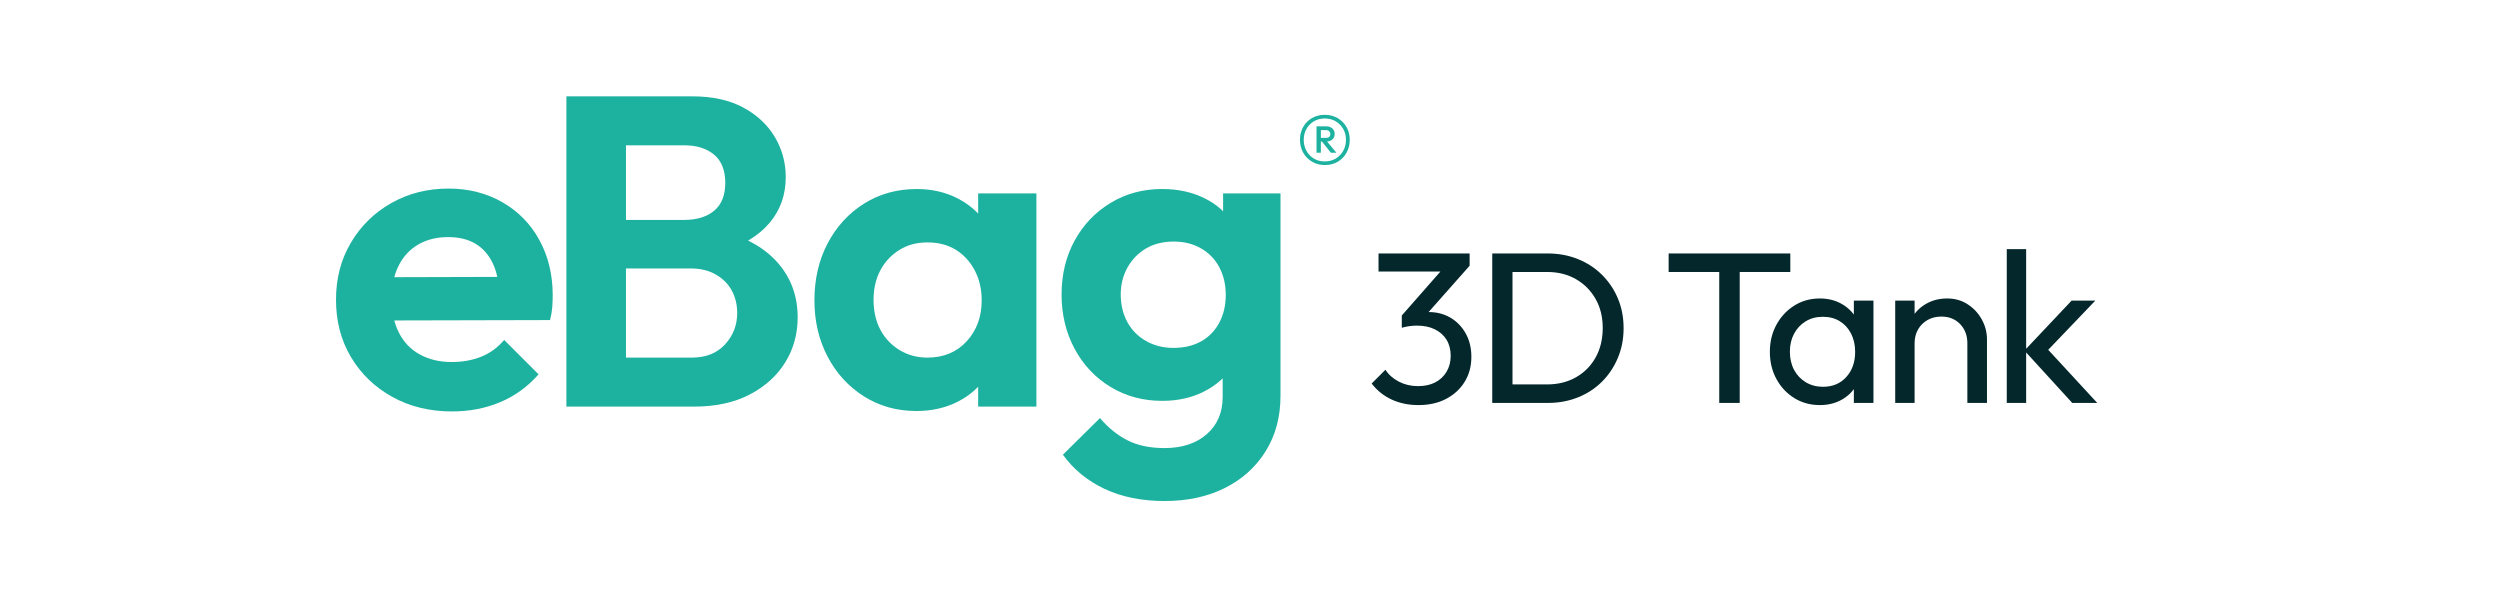
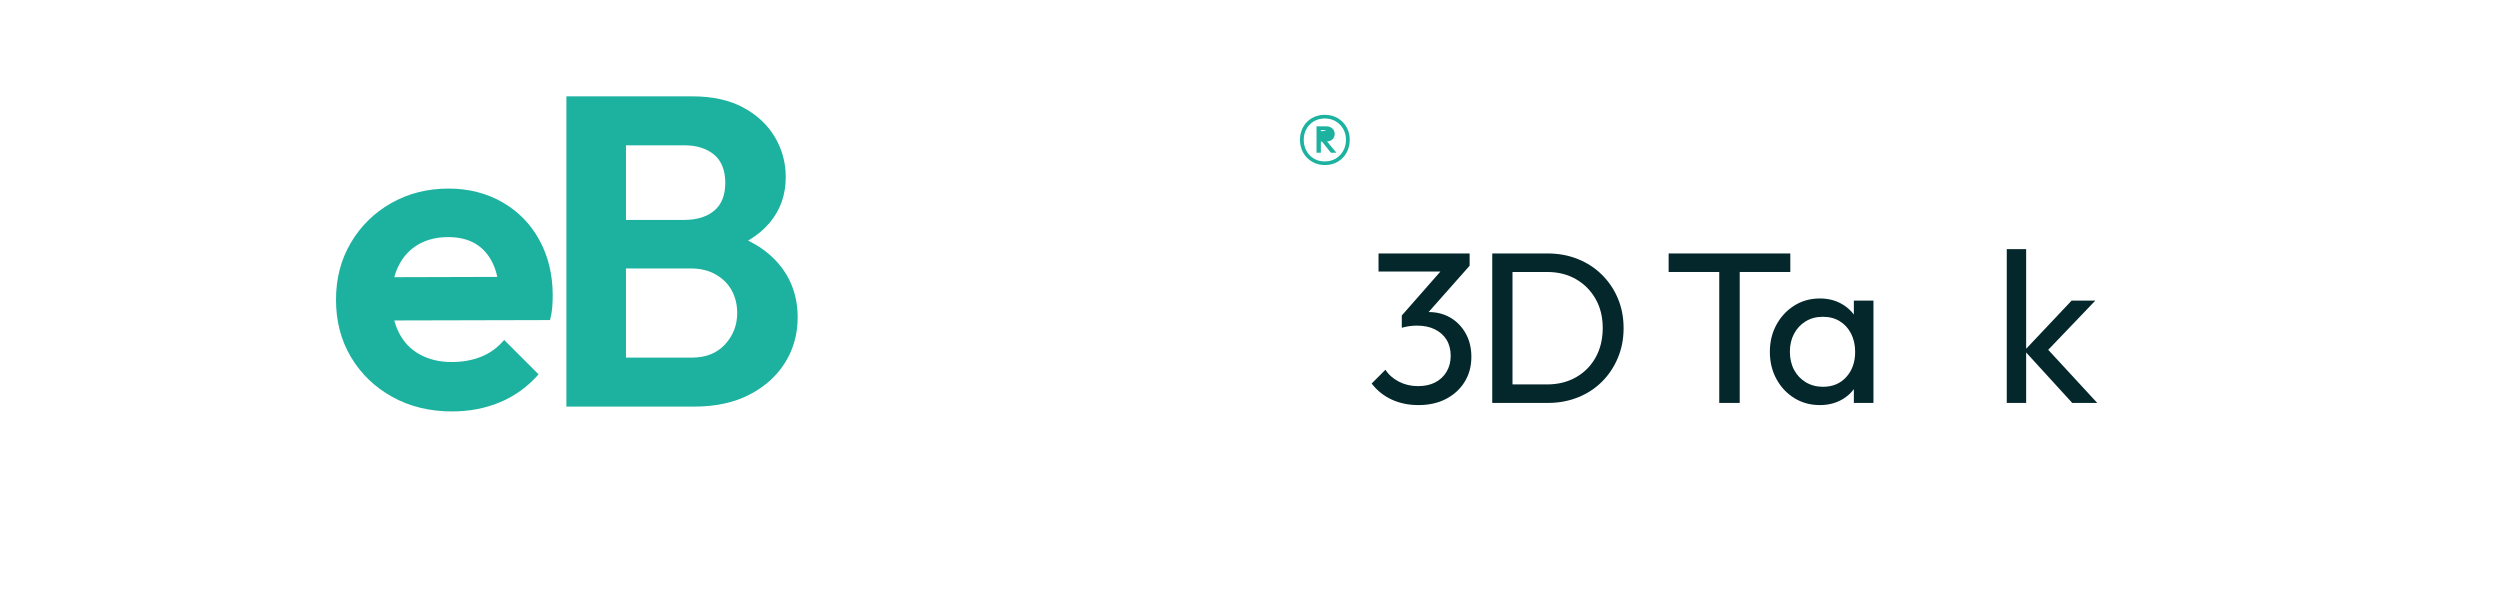
<svg xmlns="http://www.w3.org/2000/svg" id="BLACK" viewBox="0 0 1661.7 397.07">
  <defs>
    <style> .cls-1 { fill: #1db2a0; } .cls-1, .cls-2 { stroke-width: 0px; } .cls-2 { fill: #03272b; } </style>
  </defs>
  <g>
    <g>
      <path class="cls-1" d="M300.49,273.48c-14.87,0-28.12-3.23-39.75-9.68-11.64-6.45-20.78-15.25-27.43-26.4-6.65-11.15-9.97-23.86-9.97-38.14s3.27-26.69,9.83-37.84c6.55-11.15,15.5-19.95,26.84-26.4,11.34-6.45,24.05-9.68,38.14-9.68,13.3,0,25.23,3.04,35.79,9.09,10.56,6.06,18.78,14.47,24.64,25.23,5.87,10.76,8.8,22.98,8.8,36.67,0,2.54-.1,5.13-.29,7.77-.2,2.64-.69,5.53-1.47,8.65l-119.39.29v-28.75l101.5-.29-15.84,12.03c-.2-8.41-1.66-15.45-4.4-21.12-2.74-5.67-6.55-9.97-11.44-12.91-4.89-2.93-10.95-4.4-18.19-4.4-7.63,0-14.28,1.66-19.95,4.99-5.67,3.33-10.03,8.07-13.05,14.23-3.03,6.16-4.55,13.45-4.55,21.85s1.61,16.09,4.84,22.44c3.23,6.36,7.87,11.2,13.94,14.52,6.06,3.33,13.1,4.99,21.12,4.99,7.23,0,13.79-1.17,19.65-3.52s10.95-6.06,15.25-11.15l22.88,22.88c-7.24,8.21-15.75,14.38-25.52,18.48-9.78,4.11-20.44,6.16-31.97,6.16Z" />
      <path class="cls-1" d="M376.47,270.26V64.03h39.6v206.23h-39.6ZM405.8,270.26v-32.56h53.98c9.39,0,16.77-2.93,22.15-8.8,5.38-5.87,8.07-12.81,8.07-20.83,0-5.47-1.17-10.41-3.52-14.81-2.35-4.4-5.87-7.97-10.56-10.71-4.69-2.74-10.27-4.11-16.72-4.11h-53.39v-32.27h48.99c8.41,0,15.06-2.05,19.95-6.16,4.89-4.11,7.33-10.27,7.33-18.48s-2.49-14.67-7.48-18.77c-4.99-4.11-11.49-6.16-19.51-6.16h-49.28v-32.56h54.27c13.49,0,24.83,2.49,34.03,7.48,9.19,4.99,16.18,11.54,20.97,19.66,4.79,8.12,7.19,16.97,7.19,26.55,0,11.73-3.57,21.85-10.71,30.36-7.14,8.51-17.65,14.92-31.54,19.21l1.76-13.2c15.45,4.3,27.38,11.39,35.79,21.27,8.41,9.88,12.62,21.76,12.62,35.64,0,10.96-2.74,20.88-8.21,29.78-5.48,8.9-13.35,16.04-23.61,21.41-10.27,5.38-22.64,8.07-37.11,8.07h-55.44Z" />
-       <path class="cls-1" d="M609.09,273.19c-12.91,0-24.49-3.23-34.76-9.68s-18.33-15.25-24.2-26.4-8.8-23.66-8.8-37.55,2.93-26.7,8.8-37.84,13.93-19.95,24.2-26.4c10.27-6.45,21.95-9.68,35.06-9.68,9.97,0,18.97,2.05,26.99,6.16,8.02,4.11,14.47,9.78,19.36,17.01,4.89,7.24,7.53,15.55,7.92,24.93v51.34c-.39,9.19-2.98,17.45-7.77,24.79-4.79,7.33-11.25,13.05-19.36,17.16-8.12,4.11-17.26,6.16-27.43,6.16ZM616.43,237.69c10.75,0,19.46-3.62,26.11-10.85,6.65-7.23,9.97-16.33,9.97-27.28,0-7.43-1.57-14.08-4.69-19.95-3.13-5.87-7.33-10.41-12.61-13.64-5.28-3.23-11.54-4.84-18.78-4.84s-13.25,1.66-18.63,4.99c-5.38,3.33-9.58,7.82-12.62,13.49-3.03,5.67-4.55,12.22-4.55,19.65s1.51,14.28,4.55,19.95c3.03,5.67,7.28,10.17,12.76,13.49,5.47,3.33,11.63,4.99,18.48,4.99ZM650.16,270.26v-38.14l6.45-34.62-6.45-34.32v-34.62h38.72v141.69h-38.72Z" />
-       <path class="cls-1" d="M772.49,266.44c-12.71,0-24.16-3.08-34.32-9.24-10.17-6.16-18.14-14.62-23.91-25.38-5.77-10.75-8.65-22.78-8.65-36.08s2.88-25.23,8.65-35.79c5.77-10.56,13.74-18.92,23.91-25.08,10.17-6.16,21.61-9.24,34.32-9.24,10.36,0,19.65,2.01,27.87,6.01,8.21,4.01,14.62,9.63,19.21,16.87,4.59,7.24,7.09,15.65,7.48,25.23v44.59c-.39,9.58-2.93,17.94-7.63,25.08-4.69,7.14-11.1,12.76-19.21,16.87-8.12,4.11-17.36,6.16-27.72,6.16ZM774.25,333.03c-15.25,0-28.6-2.69-40.04-8.07-11.44-5.38-20.68-12.96-27.72-22.73l24.64-24.35c5.47,6.45,11.59,11.39,18.33,14.81,6.75,3.42,14.91,5.13,24.5,5.13,11.73,0,21.12-3.08,28.16-9.24,7.04-6.16,10.56-14.42,10.56-24.79v-35.79l6.16-31.1-5.87-31.09v-37.26h38.14v134.65c0,13.88-3.28,26.11-9.83,36.67-6.55,10.56-15.6,18.72-27.14,24.49-11.54,5.77-24.84,8.65-39.9,8.65ZM779.83,231.24c7.23,0,13.44-1.47,18.63-4.4,5.18-2.93,9.19-7.09,12.03-12.47,2.83-5.38,4.25-11.49,4.25-18.33s-1.42-12.95-4.25-18.33c-2.84-5.38-6.89-9.58-12.17-12.61-5.28-3.03-11.34-4.55-18.19-4.55s-13.16,1.52-18.33,4.55c-5.18,3.03-9.29,7.24-12.32,12.61-3.03,5.38-4.55,11.4-4.55,18.04s1.47,12.96,4.4,18.33c2.93,5.38,7.09,9.58,12.47,12.61,5.38,3.03,11.39,4.55,18.04,4.55Z" />
    </g>
    <g>
-       <path class="cls-1" d="M882.06,94.04c1.4-.08,2.58-.51,3.52-1.33,1.04-.91,1.55-2.15,1.55-3.72,0-1.47-.52-2.67-1.55-3.61-1.04-.94-2.37-1.41-3.98-1.41h-6.53v17.53h2.88v-7.44h.71l5.96,7.44h3.64l-6.21-7.47h.01ZM877.96,91.65v-5.16h3.49c.86,0,1.54.25,2.05.76.5.5.76,1.11.76,1.82,0,.81-.25,1.44-.76,1.9s-1.19.68-2.05.68c0,0-3.49,0-3.49,0Z" />
+       <path class="cls-1" d="M882.06,94.04c1.4-.08,2.58-.51,3.52-1.33,1.04-.91,1.55-2.15,1.55-3.72,0-1.47-.52-2.67-1.55-3.61-1.04-.94-2.37-1.41-3.98-1.41h-6.53v17.53h2.88v-7.44h.71l5.96,7.44h3.64l-6.21-7.47h.01ZM877.96,91.65v-5.16h3.49s-1.19.68-2.05.68c0,0-3.49,0-3.49,0Z" />
      <path class="cls-1" d="M895.02,84.48c-1.42-2.51-3.38-4.49-5.88-5.96-2.51-1.47-5.38-2.2-8.61-2.2s-6.09.74-8.57,2.2c-2.48,1.46-4.42,3.45-5.8,5.96-1.39,2.5-2.09,5.32-2.09,8.46s.71,5.97,2.12,8.5,3.37,4.54,5.88,6.03c2.5,1.49,5.35,2.24,8.54,2.24s6.1-.73,8.58-2.2c2.48-1.47,4.43-3.48,5.84-6.03,1.41-2.56,2.12-5.4,2.12-8.54s-.71-5.96-2.12-8.46h-.01ZM892.82,100.23c-1.22,2.18-2.87,3.89-4.97,5.16s-4.54,1.9-7.32,1.9-5.15-.63-7.25-1.9c-2.1-1.26-3.75-2.98-4.93-5.16-1.19-2.18-1.78-4.6-1.78-7.29s.59-5.08,1.78-7.21c1.19-2.12,2.83-3.82,4.93-5.08,2.1-1.26,4.52-1.9,7.25-1.9s5.22.63,7.32,1.9c2.1,1.27,3.75,2.96,4.97,5.08,1.21,2.12,1.82,4.53,1.82,7.21s-.61,5.11-1.82,7.29Z" />
    </g>
  </g>
  <g>
    <path class="cls-2" d="M942.76,269.25c-6.49,0-12.38-1.22-17.68-3.65s-9.76-5.99-13.38-10.67l9.16-9.16c2.19,3.34,5.2,5.99,9.02,7.95,3.82,1.96,8.02,2.93,12.6,2.93s8.33-.83,11.52-2.5c3.2-1.67,5.7-4.03,7.52-7.09,1.81-3.05,2.72-6.58,2.72-10.59s-.91-7.63-2.72-10.59c-1.81-2.96-4.39-5.27-7.73-6.94-3.34-1.67-7.35-2.5-12.02-2.5-1.62,0-3.32.12-5.08.36-1.77.24-3.41.6-4.94,1.07l5.73-7.73c1.81-.86,3.77-1.53,5.87-2,2.1-.48,4.2-.72,6.3-.72,5.34,0,10.14,1.24,14.39,3.72,4.25,2.48,7.63,5.97,10.16,10.45,2.53,4.49,3.79,9.69,3.79,15.6,0,6.3-1.5,11.86-4.51,16.68-3.01,4.82-7.13,8.59-12.38,11.31-5.25,2.72-11.36,4.08-18.32,4.08ZM916.28,180.49v-12.03h60.55v8.16l-11.74,3.87h-48.82ZM931.74,217.86v-8.16l29.06-33.07h16.03l-29.92,33.78-15.17,7.44Z" />
    <path class="cls-2" d="M991.87,267.82v-99.35h13.46v99.35h-13.46ZM1000.74,267.82v-12.31h27.63c7.25,0,13.67-1.6,19.25-4.8,5.58-3.2,9.92-7.61,13.03-13.24,3.1-5.63,4.65-12.12,4.65-19.47s-1.57-13.67-4.72-19.25-7.49-9.97-13.03-13.17c-5.54-3.2-11.93-4.8-19.18-4.8h-27.49v-12.31h27.77c7.25,0,13.96,1.24,20.11,3.72,6.16,2.48,11.5,5.96,16.03,10.45,4.53,4.49,8.06,9.73,10.59,15.75,2.53,6.01,3.79,12.6,3.79,19.75s-1.27,13.62-3.79,19.68c-2.53,6.06-6.04,11.33-10.52,15.82s-9.81,7.97-15.96,10.45c-6.16,2.48-12.81,3.72-19.97,3.72h-28.2Z" />
    <path class="cls-2" d="M1109.11,180.78v-12.31h80.88v12.31h-80.88ZM1142.75,267.82v-96.49h13.6v96.49h-13.6Z" />
    <path class="cls-2" d="M1209.6,269.25c-6.3,0-11.95-1.55-16.96-4.65-5.01-3.1-8.97-7.32-11.88-12.67-2.91-5.34-4.37-11.36-4.37-18.04s1.45-12.69,4.37-18.04c2.91-5.34,6.87-9.59,11.88-12.74,5.01-3.15,10.67-4.72,16.96-4.72,5.15,0,9.76,1.07,13.81,3.22,4.06,2.15,7.32,5.11,9.81,8.88,2.48,3.77,3.87,8.14,4.15,13.1v20.47c-.29,4.87-1.65,9.21-4.08,13.03-2.43,3.82-5.7,6.8-9.81,8.95-4.1,2.15-8.73,3.22-13.89,3.22ZM1211.75,257.08c6.39,0,11.55-2.17,15.46-6.51,3.91-4.34,5.87-9.9,5.87-16.68,0-4.58-.91-8.64-2.72-12.17-1.81-3.53-4.32-6.27-7.52-8.23-3.2-1.96-6.94-2.93-11.24-2.93s-8.09,1-11.38,3.01c-3.29,2-5.87,4.75-7.73,8.23-1.86,3.49-2.79,7.47-2.79,11.95s.93,8.61,2.79,12.1c1.86,3.49,4.46,6.23,7.8,8.23,3.34,2,7.16,3.01,11.45,3.01ZM1232.22,267.82v-18.32l2.43-16.61-2.43-16.46v-16.61h13.03v68h-13.03Z" />
-     <path class="cls-2" d="M1259.71,267.82v-68h12.88v68h-12.88ZM1307.67,267.82v-39.65c0-5.15-1.6-9.4-4.8-12.74-3.2-3.34-7.37-5.01-12.53-5.01-3.44,0-6.49.77-9.16,2.29-2.67,1.53-4.77,3.63-6.3,6.3-1.53,2.67-2.29,5.73-2.29,9.16l-5.3-3.01c0-5.15,1.15-9.73,3.44-13.74,2.29-4.01,5.49-7.18,9.59-9.52,4.1-2.34,8.73-3.51,13.89-3.51s9.71,1.29,13.67,3.87c3.96,2.58,7.09,5.94,9.38,10.09,2.29,4.15,3.44,8.57,3.44,13.24v42.23h-13.03Z" />
    <path class="cls-2" d="M1333.86,267.82v-102.21h12.88v102.21h-12.88ZM1377.38,267.82l-31.78-34.79,31.35-33.21h15.75l-35.07,36.65.57-7.44,35.79,38.79h-16.61Z" />
  </g>
</svg>